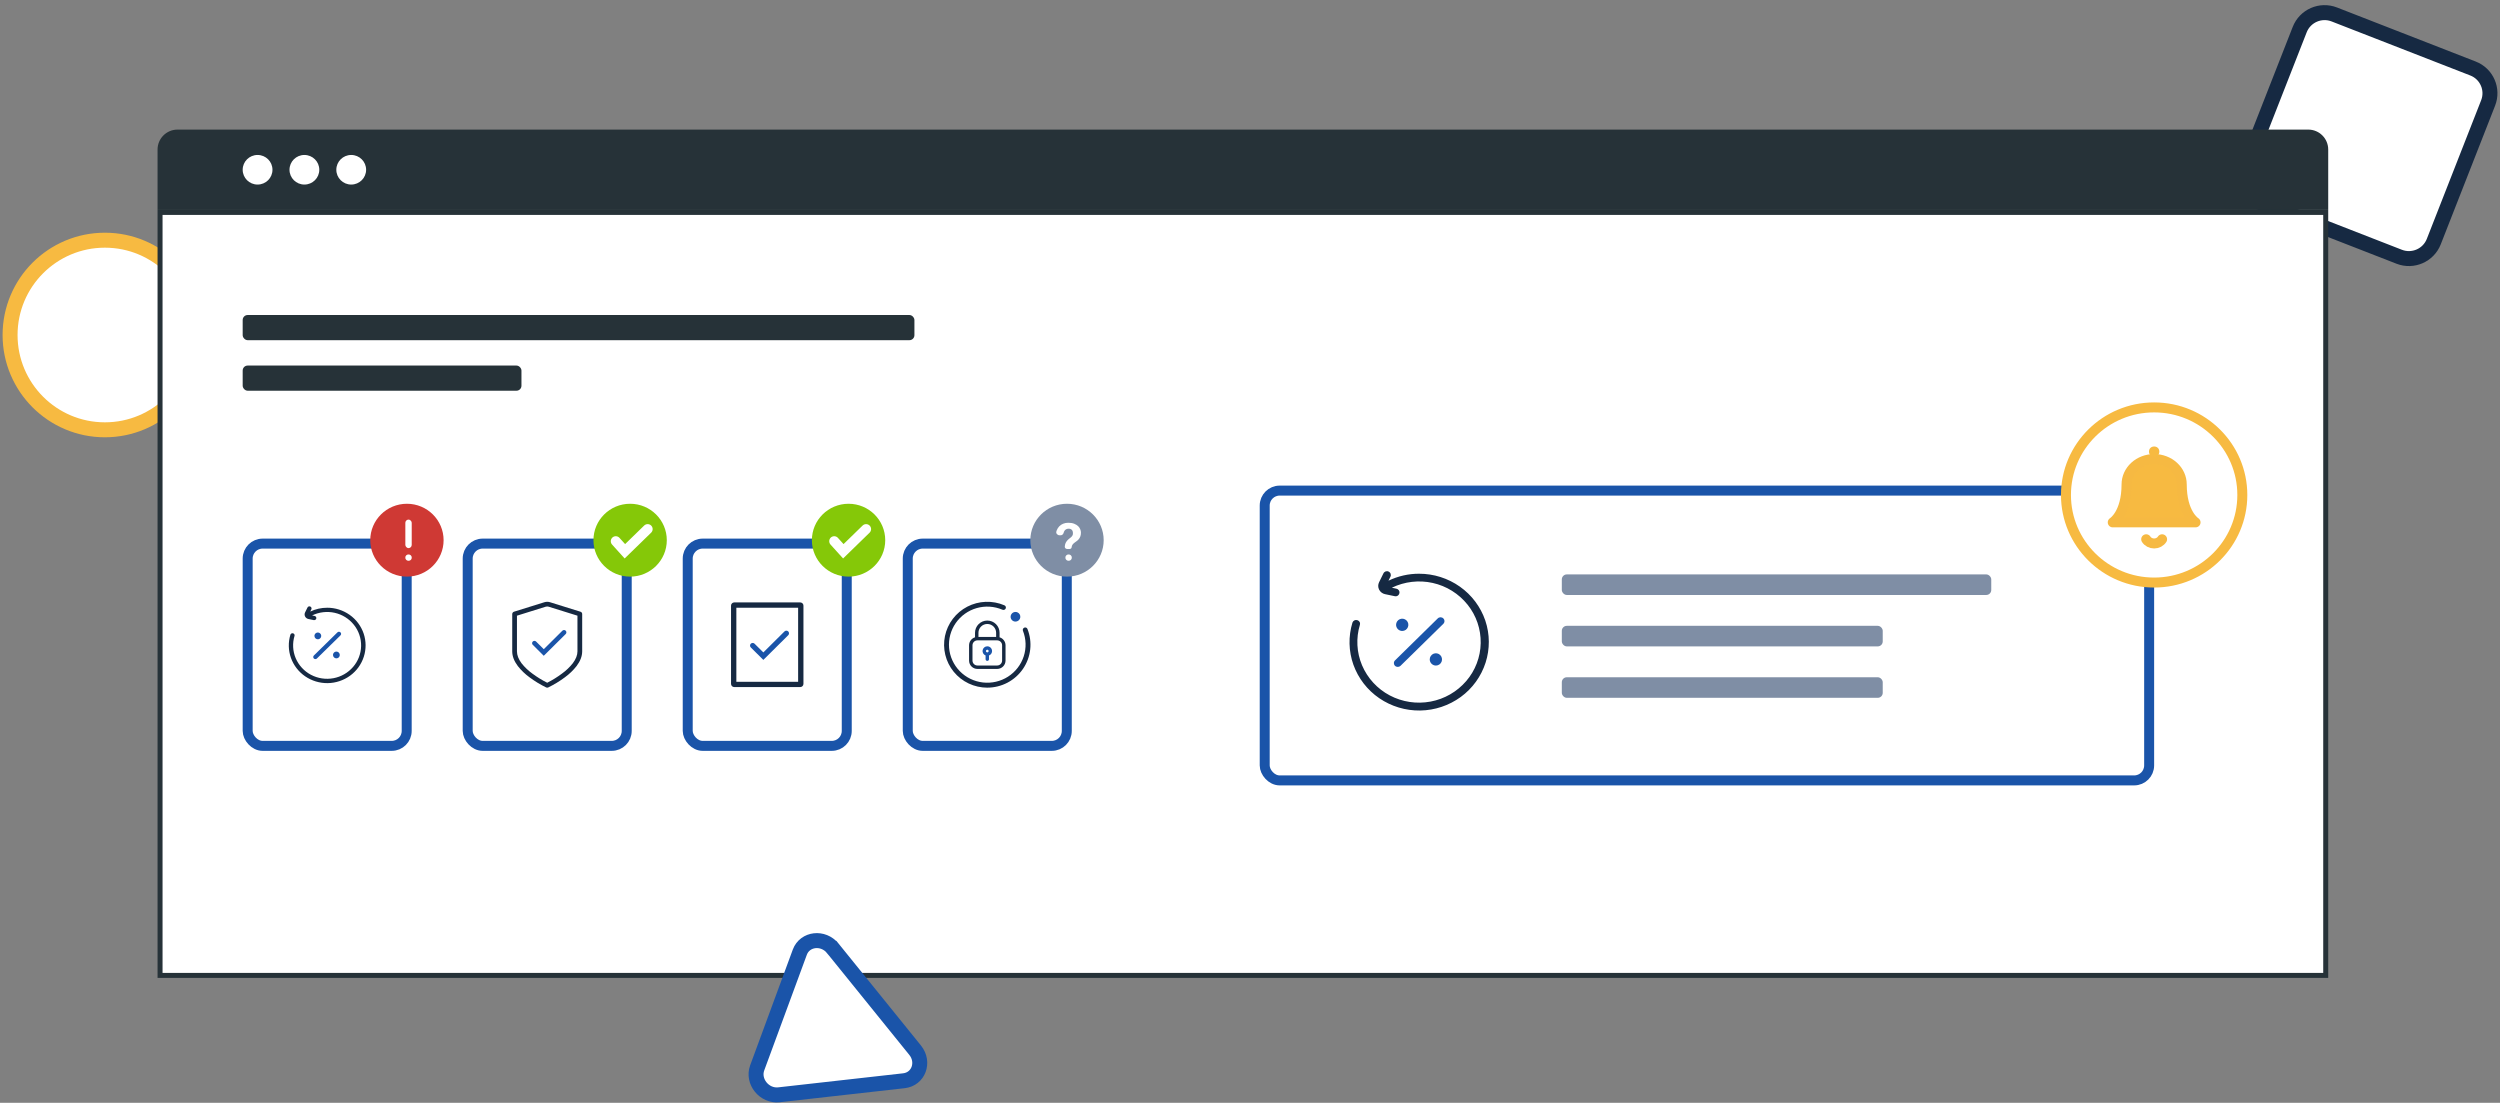
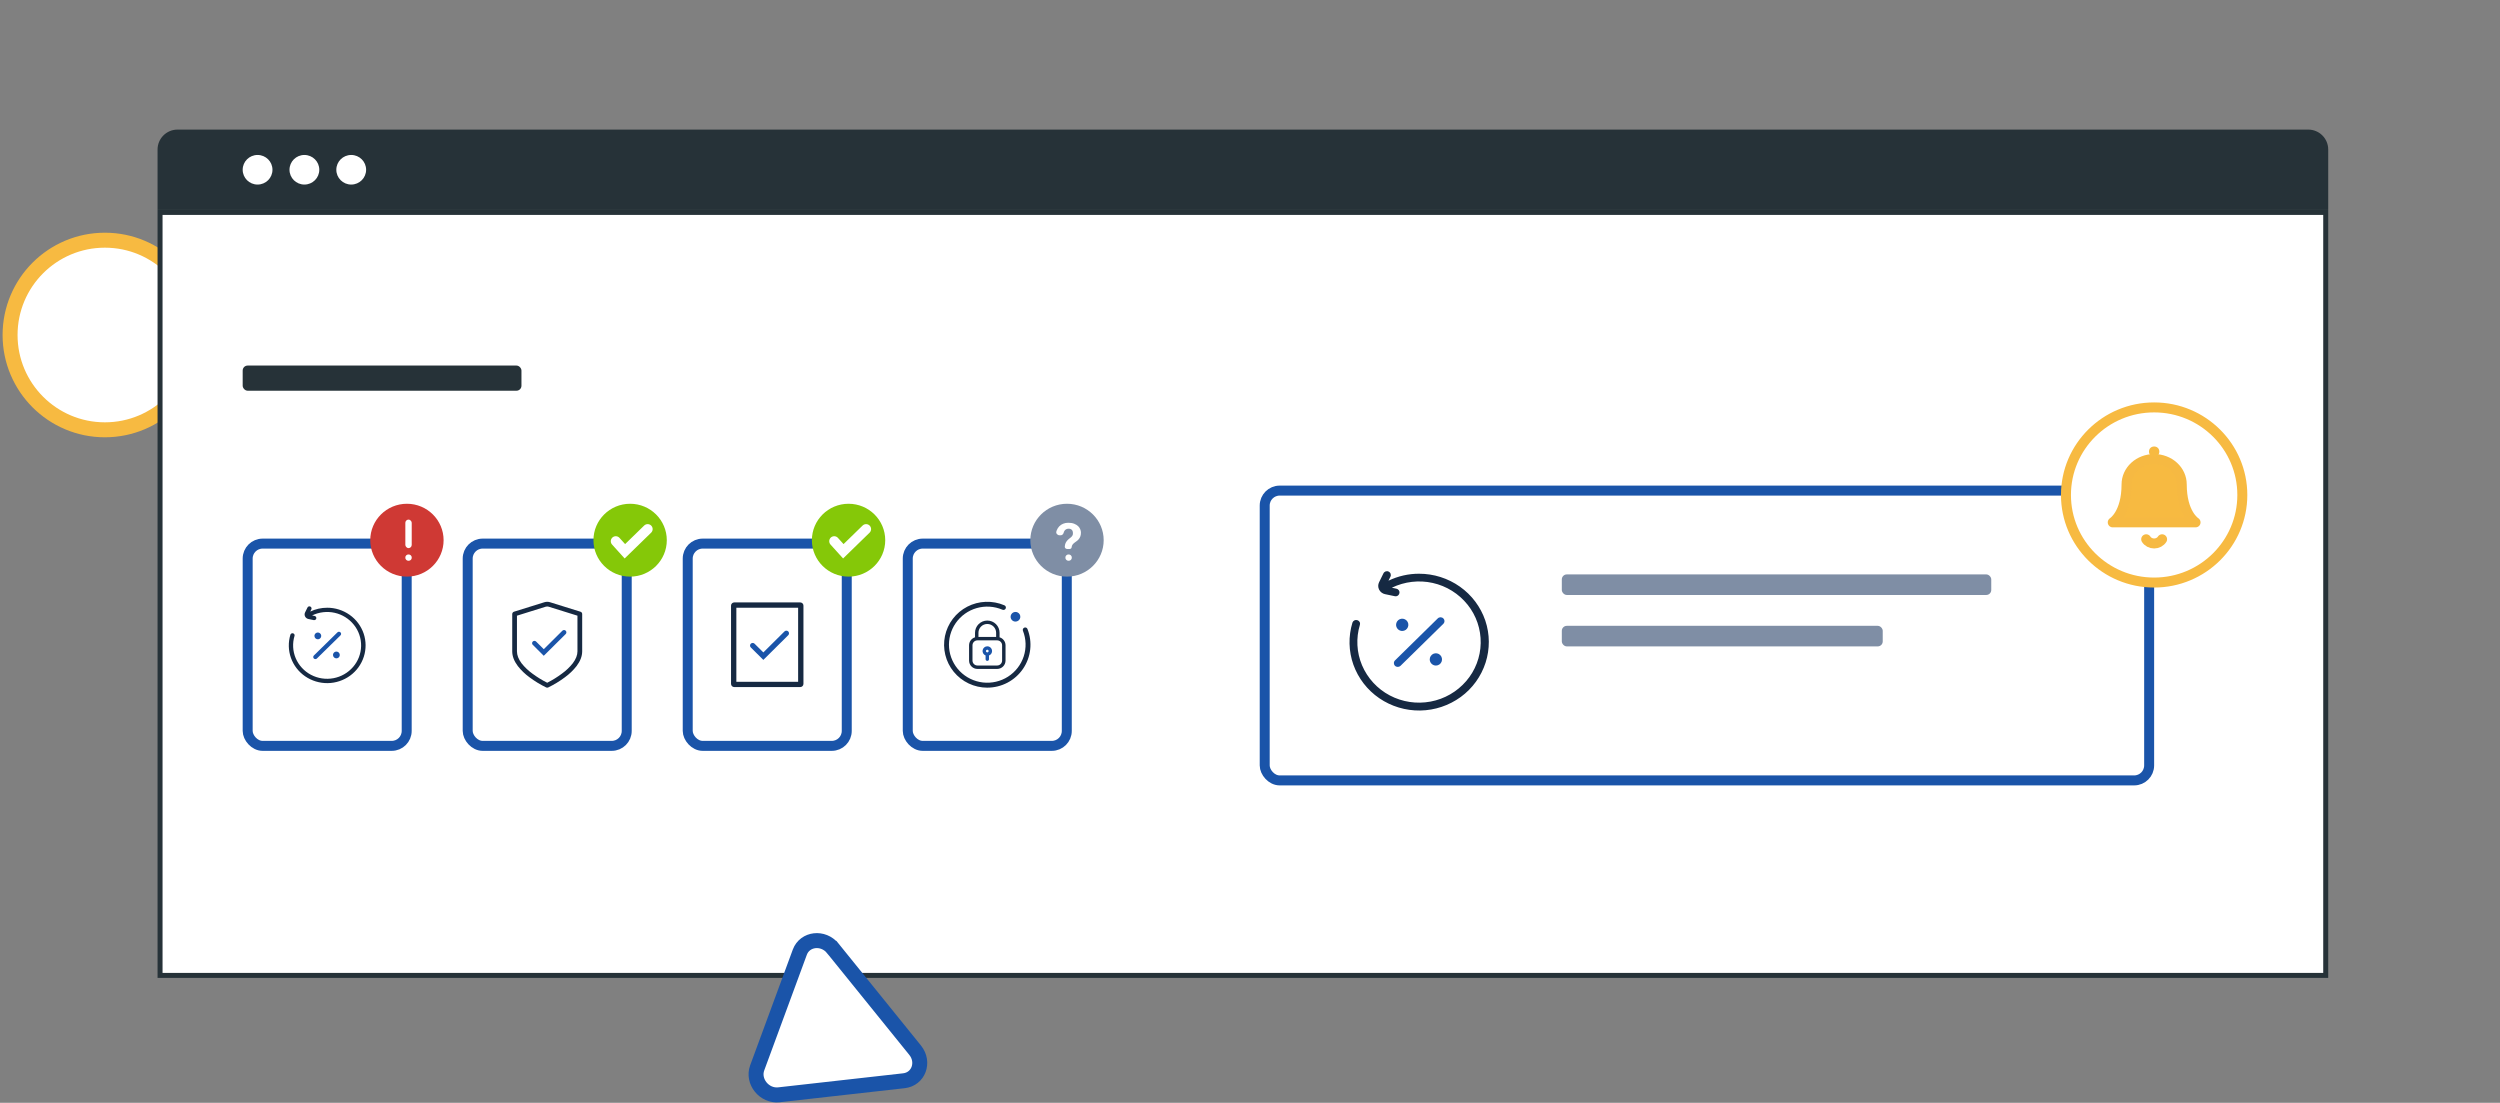
<svg xmlns="http://www.w3.org/2000/svg" fill="none" height="221" viewBox="0 0 501 221" width="501">
  <rect x="0" y="0" width="501" height="221" fill="#808080" stroke="none" />
  <g fill="#fff">
    <path d="m40.018 67.134c0 10.493-8.507 19-19 19s-19-8.507-19-19 8.507-19 19-19 19 8.507 19 19z" stroke="#f7ba41" stroke-miterlimit="10" stroke-width="3" />
-     <path d="m452.997 40.619c-2.745-1.07-4.099-4.16-3.024-6.904l10.889-27.786c1.076-2.746 4.178-4.104 6.926-3.034l27.807 10.835c2.746 1.07 4.1 4.16 3.025 6.904l-10.89 27.786c-1.076 2.746-4.177 4.104-6.925 3.034z" stroke="#162942" stroke-width="3" />
    <path d="m32.074 42.569h434v152.901h-434z" stroke="#263238" />
    <rect height="40.535" rx="3" stroke="#1a54a9" stroke-width="2" width="31.869" x="93.727" y="108.938" />
    <rect height="40.535" rx="3" stroke="#1a54a9" stroke-width="2" width="31.869" x="49.633" y="108.938" />
    <rect height="40.535" rx="3" stroke="#1a54a9" stroke-width="2" width="31.869" x="137.82" y="108.938" />
    <rect height="40.535" rx="3" stroke="#1a54a9" stroke-width="2" width="31.869" x="181.916" y="108.938" />
  </g>
  <path d="m159.944 121.785v14.841h-12.379v-14.841zm.427-1.06h-13.233c-.169 0-.332.067-.452.186s-.188.281-.188.45v15.69c0 .168.068.33.188.449.12.12.283.187.452.187h13.233c.17 0 .332-.067.453-.187.12-.119.187-.281.187-.449v-15.69c0-.169-.067-.331-.187-.45-.121-.119-.283-.186-.453-.186z" fill="#162942" />
  <path d="m157.965 126.538c-.1-.099-.236-.155-.377-.155s-.277.056-.377.155l-4.236 4.209-1.767-1.754c-.05-.048-.108-.086-.172-.111-.064-.026-.133-.038-.202-.037-.14 0-.274.056-.374.154-.099.099-.155.232-.155.372-.001.068.011.136.037.2s.064.122.112.171l2.521 2.504 4.99-4.949c.049-.049.088-.107.115-.171s.041-.133.04-.202c.002-.072-.011-.143-.038-.209s-.067-.126-.117-.177z" fill="#1a54a9" />
  <path d="m116.325 122.587-6.088-1.897c-.375-.119-.777-.119-1.152 0l-6.088 1.897c-.102.034-.191.1-.253.187-.063.086-.096.191-.094.297v7.457c0 .97.375 1.962 1.122 2.951.672.855 1.459 1.612 2.341 2.252 1.049.782 2.17 1.464 3.349 2.037.063.028.131.042.199.042.069 0 .137-.014.199-.042 1.179-.574 2.3-1.257 3.35-2.039.882-.64 1.669-1.398 2.34-2.254.745-.988 1.122-1.979 1.122-2.951v-7.453c.005-.105-.024-.209-.083-.297-.065-.089-.158-.155-.264-.187zm-.602 7.941c0 .764-.316 1.568-.935 2.39-.623.784-1.351 1.48-2.165 2.067-.931.698-1.922 1.313-2.962 1.839-1.045-.525-2.042-1.141-2.979-1.839-.814-.587-1.543-1.283-2.165-2.067-.613-.824-.918-1.626-.918-2.39v-7.145l5.768-1.801c.191-.06.397-.06.589 0l5.767 1.801z" fill="#162942" />
  <path d="m108.969 131.421-2.221-2.216c-.079-.087-.121-.201-.119-.318.002-.121.052-.236.138-.322.086-.085.202-.134.323-.136.121-.003.238.041.327.122l1.557 1.547 3.732-3.71c.044-.043.096-.076.153-.099.057-.022.118-.034.179-.033.123 0 .242.049.329.136s.136.204.136.327c.002.062-.009.123-.031.181-.023.058-.057.11-.101.154z" fill="#1a54a9" />
  <ellipse cx="126.277" cy="108.255" fill="#85c808" rx="7.349" ry="7.301" />
  <path d="m123.4 108.457 1.826 2.02 4.565-4.444" stroke="#fff" stroke-linecap="round" stroke-width="2" />
  <ellipse cx="170.052" cy="108.255" fill="#85c808" rx="7.349" ry="7.301" />
  <path d="m167.176 108.457 1.826 2.02 4.564-4.444" stroke="#fff" stroke-linecap="round" stroke-width="2" />
  <ellipse cx="81.548" cy="108.255" fill="#cf3934" rx="7.349" ry="7.301" />
  <rect fill="#fff" height="5.714" rx=".639" width="1.278" x="81.231" y="104.128" />
  <ellipse cx="81.87" cy="111.747" fill="#fff" rx=".639" ry=".635" />
  <ellipse cx="213.828" cy="108.255" fill="#7f8ea5" rx="7.349" ry="7.301" />
  <ellipse cx="214.147" cy="111.746" fill="#fff" rx=".639" ry=".635" />
  <path d="m212.348 107.272c-.416 0-.765-.347-.657-.75.024-.087.051-.172.083-.255.123-.305.29-.569.501-.793.218-.223.477-.396.777-.518.307-.128.648-.193 1.022-.193.484 0 .887.068 1.207.203.327.129.59.292.787.488.198.196.338.41.42.64.088.223.132.433.132.63 0 .325-.044.592-.132.802-.082.21-.188.389-.317.538-.123.149-.263.278-.42.386-.15.102-.293.207-.429.315-.136.102-.259.22-.368.356-.102.135-.167.305-.194.508 0 .213-.173.386-.386.386h-.538c-.252 0-.457-.205-.457-.457.021-.292.075-.535.164-.732.095-.196.204-.362.327-.497.123-.143.252-.265.389-.366.136-.102.262-.203.378-.305.116-.101.208-.213.276-.335.075-.122.109-.274.102-.457 0-.312-.078-.542-.235-.691-.15-.149-.361-.223-.634-.223-.184 0-.344.037-.481.111-.129.068-.238.163-.327.285-.082.115-.143.254-.184.416-.072.274-.291.508-.574.508z" fill="#fff" />
-   <rect fill="#263238" height="5.044" rx="1" width="134.617" x="48.633" y="63.129" />
  <rect fill="#263238" height="5.044" rx="1" width="55.868" x="48.633" y="73.257" />
  <path d="m197.835 137.809c-1.285-.003-2.552-.289-3.712-.839-1.159-.55-2.181-1.349-2.991-2.339-.81-.991-1.388-2.148-1.692-3.388-.304-1.239-.327-2.531-.067-3.781.26-1.249.797-2.426 1.572-3.444.774-1.018 1.767-1.852 2.906-2.442s2.396-.92 3.68-.968 2.562.189 3.742.693c.061.023.116.058.163.103.046.046.084.1.11.159.024.061.037.125.037.19s-.013.129-.039.189-.064.114-.111.159-.103.079-.164.101c-.062.024-.127.036-.193.033s-.131-.019-.19-.048c-1.63-.696-3.453-.811-5.158-.323s-3.188 1.547-4.196 2.998c-1.007 1.451-1.478 3.204-1.332 4.96.147 1.757.901 3.409 2.135 4.676s2.872 2.069 4.634 2.272c1.763.203 3.542-.208 5.035-1.161 1.492-.953 2.606-2.391 3.152-4.068.547-1.677.491-3.49-.157-5.132-.023-.059-.035-.122-.034-.186.002-.063.015-.126.041-.184.025-.059.062-.111.108-.155.046-.045.101-.079.16-.103.12-.048.253-.048.373 0 .117.051.21.146.257.265.519 1.306.709 2.718.552 4.113-.156 1.395-.654 2.731-1.45 3.892-.796 1.16-1.866 2.109-3.116 2.764-1.249.655-2.642.996-4.055.994z" fill="#162942" />
  <path d="m203.498 124.566c.192.001.381-.056.542-.162.16-.106.285-.257.359-.434s.094-.372.056-.56c-.037-.188-.13-.36-.266-.496-.137-.135-.311-.228-.5-.265s-.385-.018-.563.056c-.178.073-.33.198-.437.357-.107.16-.164.347-.164.539.001.256.104.501.286.682s.429.283.687.283z" fill="#1a54a9" />
  <path d="m201.151 128.287c-.212-.273-.505-.473-.838-.572v-.912c0-.648-.259-1.27-.72-1.728s-1.087-.716-1.739-.716-1.278.258-1.739.716c-.462.458-.721 1.08-.721 1.728v.914c-.345.104-.647.315-.862.602s-.332.636-.333.994v3.071c.001.443.178.867.493 1.18s.742.489 1.187.489h3.952c.445-.001.871-.177 1.186-.49.314-.313.491-.737.492-1.179v-3.073c-.001-.372-.126-.732-.358-1.024zm-6.263 1.024c.001-.261.105-.51.29-.695.092-.092.201-.164.322-.214.12-.049.249-.075.379-.074h3.952c.13-.001.258.025.378.074.121.05.229.122.321.214.186.184.291.434.292.695v3.073c-.001.261-.106.511-.292.695-.185.184-.437.288-.699.288h-3.952c-.262 0-.514-.103-.7-.287-.186-.185-.291-.435-.291-.696zm1.195-1.667v-.841c0-.467.186-.914.519-1.244.332-.33.782-.516 1.252-.516s.92.186 1.252.516.519.777.519 1.244v.841z" fill="#162942" />
  <path d="m198.633 129.918c-.089-.124-.205-.225-.341-.294-.136-.07-.286-.106-.439-.106-.222.002-.437.08-.608.222-.17.143-.286.339-.326.556-.041.218-.005.442.103.636.108.193.28.344.487.425v.746c0 .091.036.178.101.242.064.064.152.1.243.1.092 0 .179-.036.244-.1.064-.064.101-.151.101-.242v-.746c.136-.053.258-.136.357-.243s.172-.235.214-.374c.041-.139.051-.286.027-.429s-.081-.279-.165-.397zm-.97.363c.051-.048.119-.075.19-.075.036 0 .071.006.104.019.032.013.062.032.087.057.026.025.046.054.059.086.014.033.021.068.021.103-.001.071-.029.139-.08.189s-.119.079-.191.08c-.071-.001-.14-.03-.19-.08-.051-.05-.08-.118-.08-.189.001-.071.03-.139.08-.19z" fill="#1a54a9" />
  <path d="m31.574 29.97c0-2.209 1.791-4 4-4h427c2.209 0 4 1.791 4 4v12.1h-435z" fill="#263238" />
  <ellipse cx="51.618" cy="34.02" fill="#fff" rx="2.985" ry="2.966" />
  <ellipse cx="61.001" cy="34.02" fill="#fff" rx="2.985" ry="2.966" />
  <ellipse cx="70.384" cy="34.02" fill="#fff" rx="2.985" ry="2.966" />
  <rect fill="#fff" height="58.078" rx="3" stroke="#1a54a9" stroke-width="2" width="177.242" x="253.447" y="98.316" />
  <path d="m449.362 99.195c0 9.685-7.905 17.549-17.671 17.549s-17.671-7.864-17.671-17.549c0-9.686 7.905-17.549 17.671-17.549s17.671 7.863 17.671 17.549z" fill="#fff" stroke="#f7ba41" stroke-width="2" />
  <path d="m437.223 97.067c0-1.347-.583-2.638-1.62-3.591-1.038-.952-2.445-1.487-3.912-1.487s-2.874.535-3.912 1.487c-1.037.952-1.62 2.244-1.62 3.591 0 5.924-2.766 7.617-2.766 7.617h16.596s-2.766-1.693-2.766-7.617z" fill="#f7ba41" stroke="#f6b942" stroke-linecap="round" stroke-linejoin="round" stroke-width="2" />
  <path d="m433.286 108.069c-.162.257-.395.47-.675.618s-.597.226-.92.226-.641-.078-.921-.226-.512-.361-.674-.618" fill="#f7ba41" />
  <path d="m433.286 108.069c-.162.257-.395.47-.675.618s-.597.226-.92.226-.641-.078-.921-.226-.512-.361-.674-.618" stroke="#f6b942" stroke-linecap="round" stroke-linejoin="round" stroke-width="2" />
  <ellipse cx="431.692" cy="90.507" fill="#f7ba41" rx="1.037" ry="1.03" />
  <rect fill="#7f8ea5" height="4.122" rx="1" width="86.061" x="312.988" y="115.112" />
  <rect fill="#7f8ea5" height="4.122" rx="1" width="64.312" x="312.988" y="125.417" />
-   <rect fill="#7f8ea5" height="4.122" rx="1" width="64.312" x="312.988" y="135.722" />
  <path d="m166.898 190.055 16.502 20.414c1.93 2.405.667 5.792-2.263 6.114l-25.043 2.815c-2.93.322-5.353-2.667-4.353-5.394l8.546-23.199c1.019-2.714 4.688-3.125 6.611-.75z" fill="#fff" stroke="#1a54a9" stroke-miterlimit="10" stroke-width="3" />
  <path d="m284.395 114.974c-2.127-.004-4.229.474-6.146 1.397l.384-.782c.048-.091.078-.191.087-.293.007-.103-.006-.206-.038-.304-.034-.098-.088-.188-.157-.265-.069-.078-.154-.141-.248-.185-.093-.045-.194-.071-.297-.077-.104-.004-.208.011-.307.045-.095.037-.183.091-.258.161-.077.069-.139.153-.182.248l-.865 1.759c-.115.229-.175.483-.175.74.003.257.064.511.179.742.116.23.283.431.488.587.205.16.444.27.698.321l1.951.409c.122.029.25.027.372-.004.121-.032.233-.093.326-.178.142-.127.231-.302.251-.492.022-.189-.031-.379-.146-.53-.115-.154-.283-.261-.471-.3l-.918-.196c2.547-1.233 5.436-1.57 8.198-.956 2.755.612 5.218 2.148 6.981 4.352 1.751 2.184 2.682 4.911 2.631 7.709-.05 2.799-1.079 5.491-2.907 7.61-1.843 2.14-4.36 3.588-7.137 4.104-2.79.524-5.675.087-8.185-1.239-2.491-1.316-4.452-3.451-5.553-6.045-1.083-2.57-1.233-5.439-.422-8.108.027-.096.036-.197.024-.296-.012-.1-.044-.196-.094-.283-.103-.171-.268-.296-.461-.349-.196-.059-.408-.039-.59.056-.18.093-.317.254-.38.447-.839 2.758-.77 5.712.195 8.429.975 2.724 2.785 5.071 5.173 6.704 2.415 1.653 5.283 2.518 8.209 2.475s5.767-.992 8.132-2.715c2.343-1.707 4.085-4.114 4.974-6.873.885-2.744.867-5.699-.052-8.432-.937-2.747-2.718-5.127-5.089-6.799-2.391-1.69-5.247-2.596-8.175-2.594z" fill="#162942" />
  <path d="m281.028 126.447c.243-.005.478-.081.678-.219.199-.139.353-.333.443-.558.089-.226.11-.473.06-.71s-.17-.455-.343-.624c-.173-.17-.393-.285-.631-.331-.238-.045-.485-.02-.708.074-.224.094-.415.252-.549.454-.135.202-.206.439-.207.682.002.163.035.325.099.475.064.151.157.287.274.402.117.114.255.205.407.265.151.061.314.092.477.09z" fill="#1a54a9" />
  <path d="m287.771 133.379c.242-.005.478-.08.678-.218s.355-.332.445-.557c.09-.226.111-.473.061-.711-.049-.237-.168-.455-.342-.625-.173-.17-.392-.285-.631-.331-.238-.046-.485-.021-.709.073-.223.094-.415.252-.549.454-.135.202-.206.44-.206.682.001.164.034.325.098.475s.157.287.273.401.254.205.405.266c.152.061.313.092.477.091z" fill="#1a54a9" />
  <path d="m289.24 123.927c-.149-.145-.348-.227-.555-.227-.208 0-.407.082-.555.227l-8.572 8.419c-.072.07-.129.154-.167.247-.039.092-.059.191-.059.292 0 .1.02.199.059.292.038.093.095.177.167.247.145.144.343.224.548.223.204.004.402-.073.551-.212l8.583-8.419c.073-.071.131-.155.17-.249.04-.093.061-.194.061-.295 0-.102-.021-.203-.061-.296-.039-.094-.097-.178-.17-.249z" fill="#1a54a9" />
  <path d="m65.563 121.791c-1.173-.003-2.331.26-3.388.769l.212-.431c.026-.05.043-.105.048-.161.004-.057-.004-.114-.021-.168-.019-.054-.048-.103-.087-.146-.038-.043-.085-.078-.137-.102-.051-.024-.107-.039-.164-.042-.058-.003-.115.006-.169.025-.053.02-.101.05-.142.088-.042.038-.076.085-.1.137l-.477.969c-.063.127-.096.267-.096.408.001.142.035.282.099.409.064.128.156.238.269.324.113.088.244.149.385.177l1.075.225c.067.016.138.016.205-.002.067-.017.129-.051.18-.098.078-.07.127-.167.139-.271.012-.104-.017-.209-.081-.292-.064-.085-.156-.144-.26-.166l-.506-.108c1.404-.679 2.997-.865 4.519-.527 1.519.338 2.876 1.185 3.848 2.399.965 1.204 1.478 2.708 1.451 4.25-.028 1.543-.595 3.027-1.603 4.195-1.016 1.18-2.404 1.978-3.934 2.262-1.538.289-3.128.048-4.512-.683-1.373-.726-2.454-1.902-3.061-3.332-.597-1.417-.679-2.998-.233-4.469.015-.053.02-.109.013-.164s-.024-.108-.052-.156c-.057-.094-.148-.163-.254-.192-.108-.033-.225-.021-.325.031-.1.051-.175.139-.21.246-.462 1.52-.424 3.149.108 4.646.537 1.502 1.535 2.795 2.851 3.696 1.331.911 2.912 1.388 4.525 1.364 1.613-.024 3.179-.547 4.483-1.497 1.292-.941 2.251-2.267 2.742-3.788.488-1.512.478-3.142-.029-4.648-.516-1.514-1.498-2.826-2.805-3.748-1.318-.932-2.892-1.431-4.506-1.429z" fill="#162942" />
  <path d="m63.706 128.115c.134-.003.264-.045.374-.121.11-.077.195-.184.244-.308.049-.124.061-.26.033-.391s-.093-.251-.189-.344c-.096-.094-.216-.157-.348-.183-.131-.025-.267-.01-.391.041-.123.052-.229.139-.303.25-.074.112-.114.243-.114.376.001.09.019.18.054.262.035.083.086.159.151.222.064.063.141.113.224.146.084.034.173.051.263.05z" fill="#1a54a9" />
  <path d="m67.423 131.935c.134-.002.264-.044.374-.12.11-.076.195-.183.245-.307.05-.124.061-.26.034-.391s-.093-.251-.189-.345c-.095-.094-.216-.157-.348-.183-.131-.025-.267-.011-.391.041-.123.052-.229.139-.303.25-.074.112-.114.242-.114.376.001.09.019.179.054.262.035.083.086.158.15.221s.14.113.224.146c.083.034.173.051.263.05z" fill="#1a54a9" />
  <path d="m68.233 126.726c-.082-.081-.192-.125-.306-.125s-.224.044-.306.125l-4.725 4.64c-.039.039-.071.085-.092.136-.021.051-.032.106-.032.161 0 .056.011.11.032.162.021.051.053.097.092.136.08.079.189.123.302.123.113.002.222-.041.304-.118l4.731-4.64c.04-.039.072-.086.094-.137.022-.052.033-.107.033-.163s-.011-.112-.033-.163c-.022-.052-.054-.098-.094-.137z" fill="#1a54a9" />
</svg>